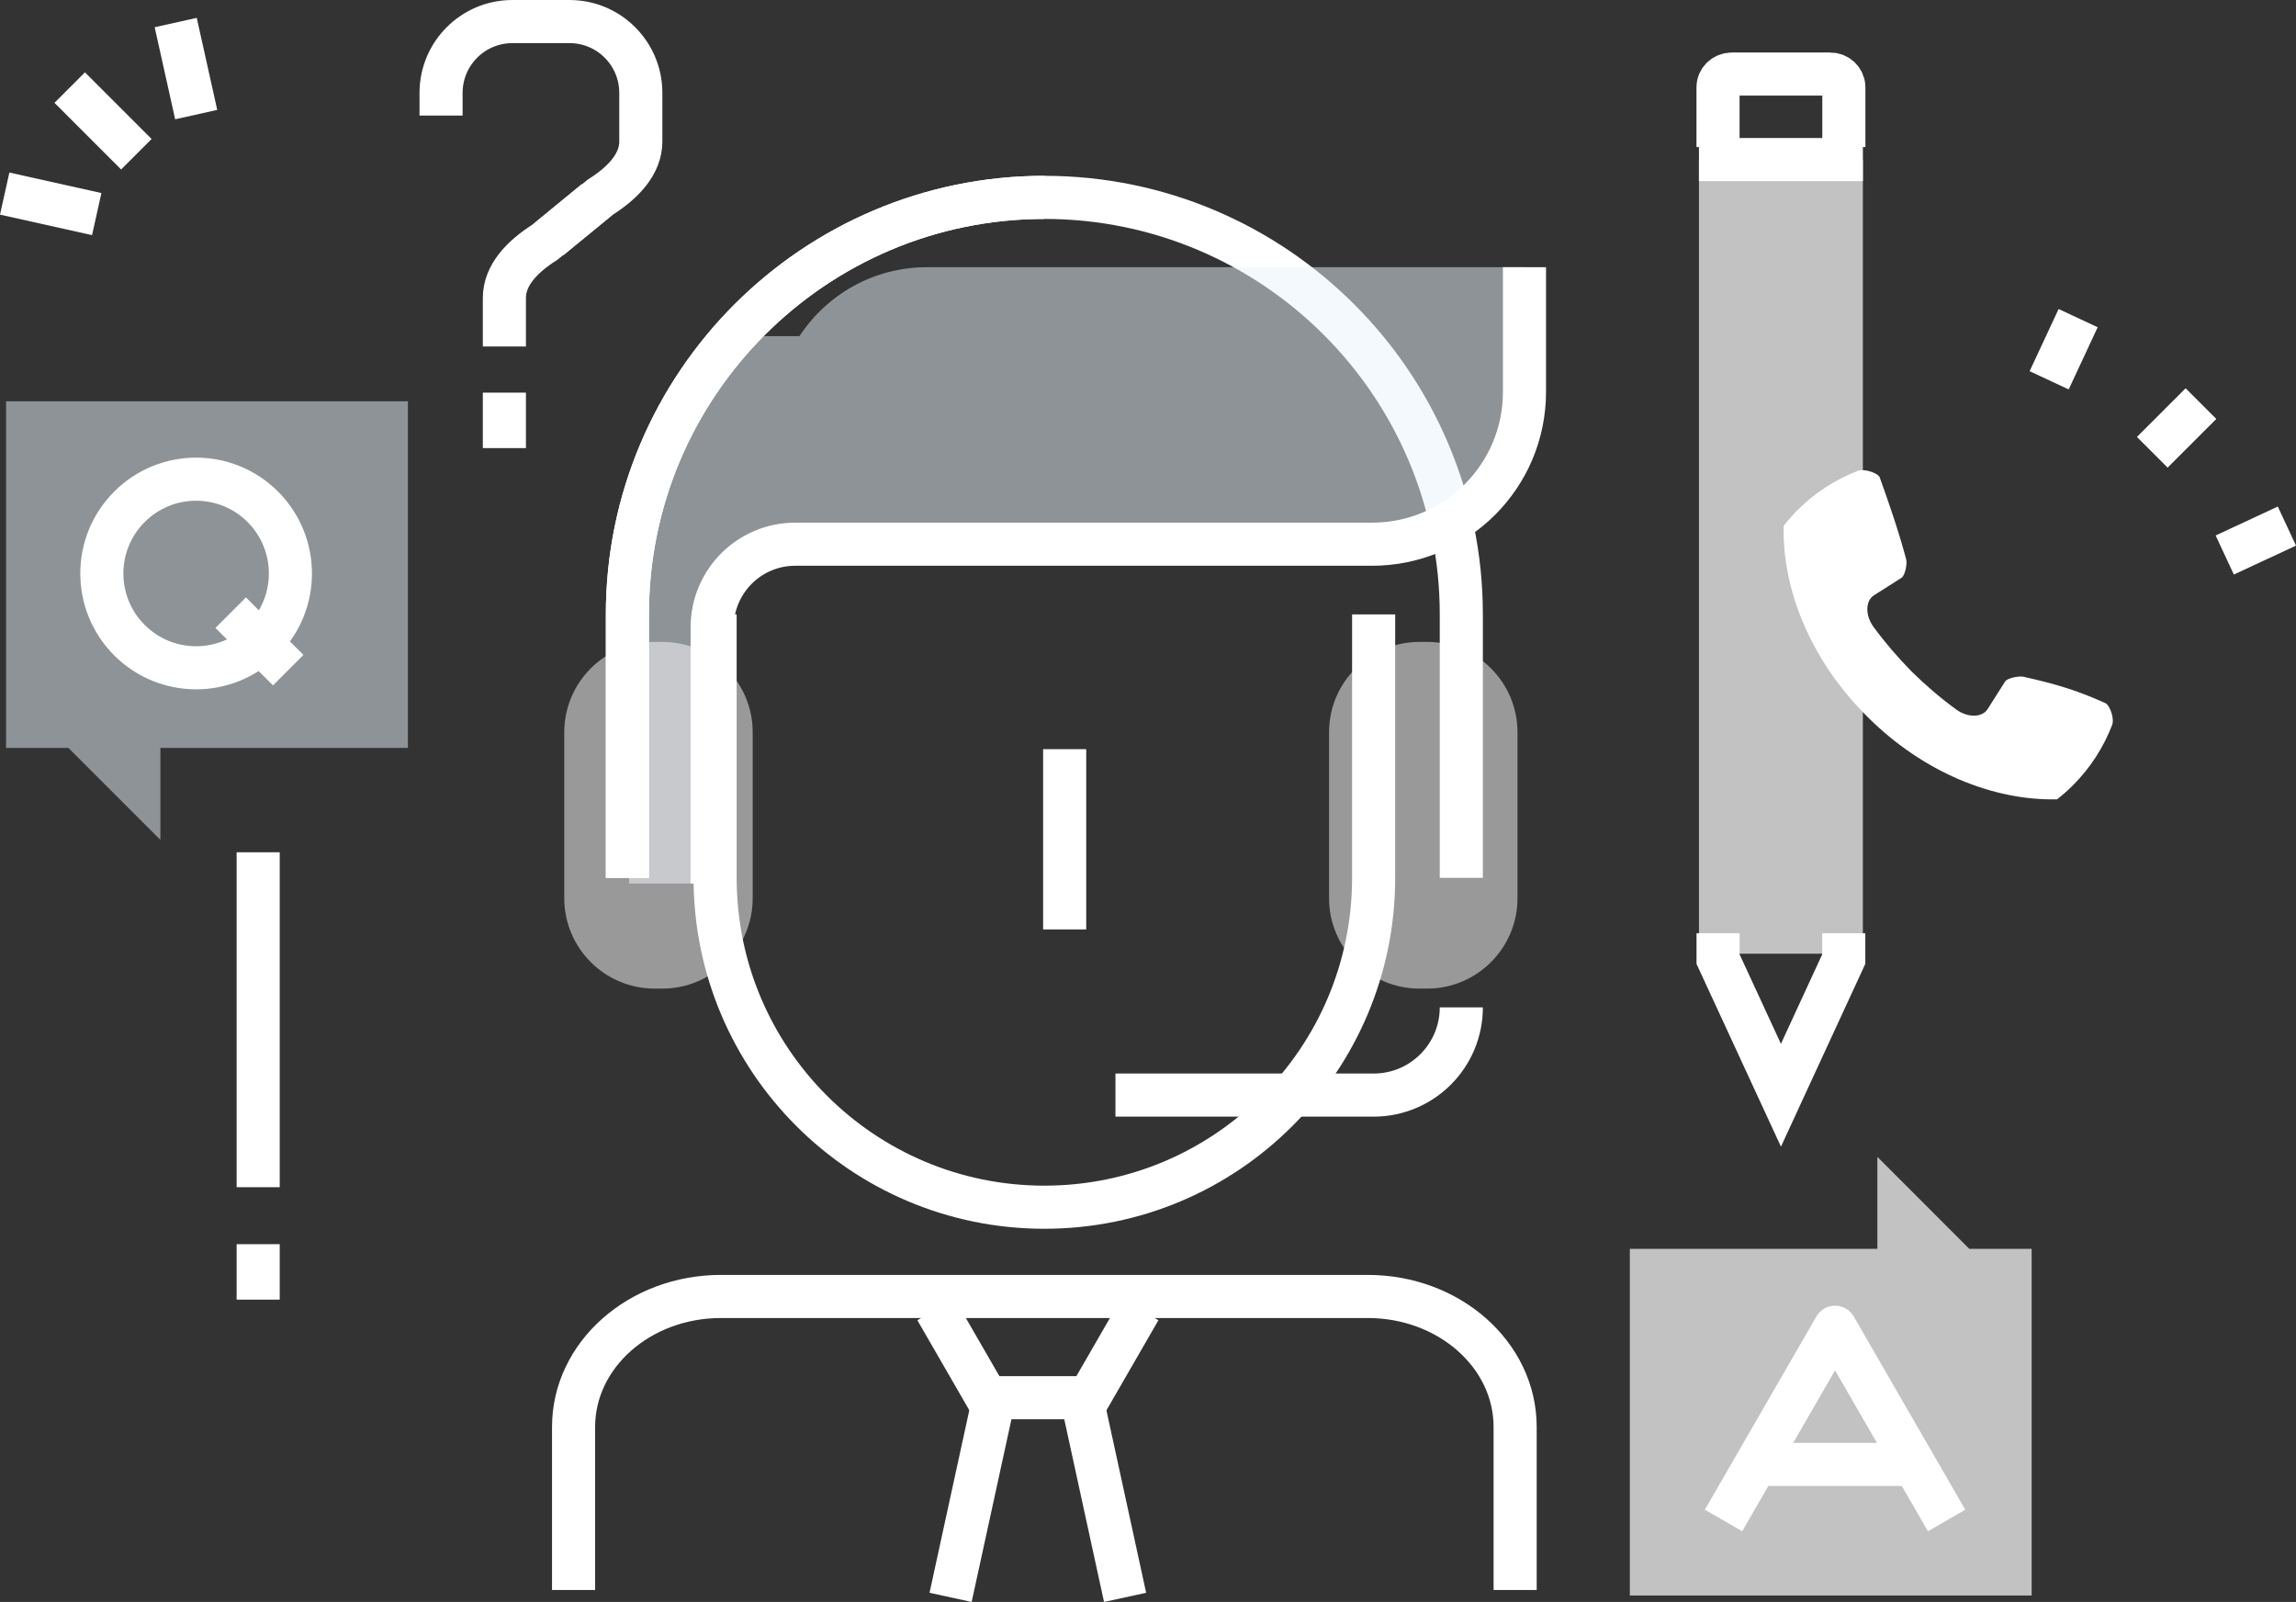
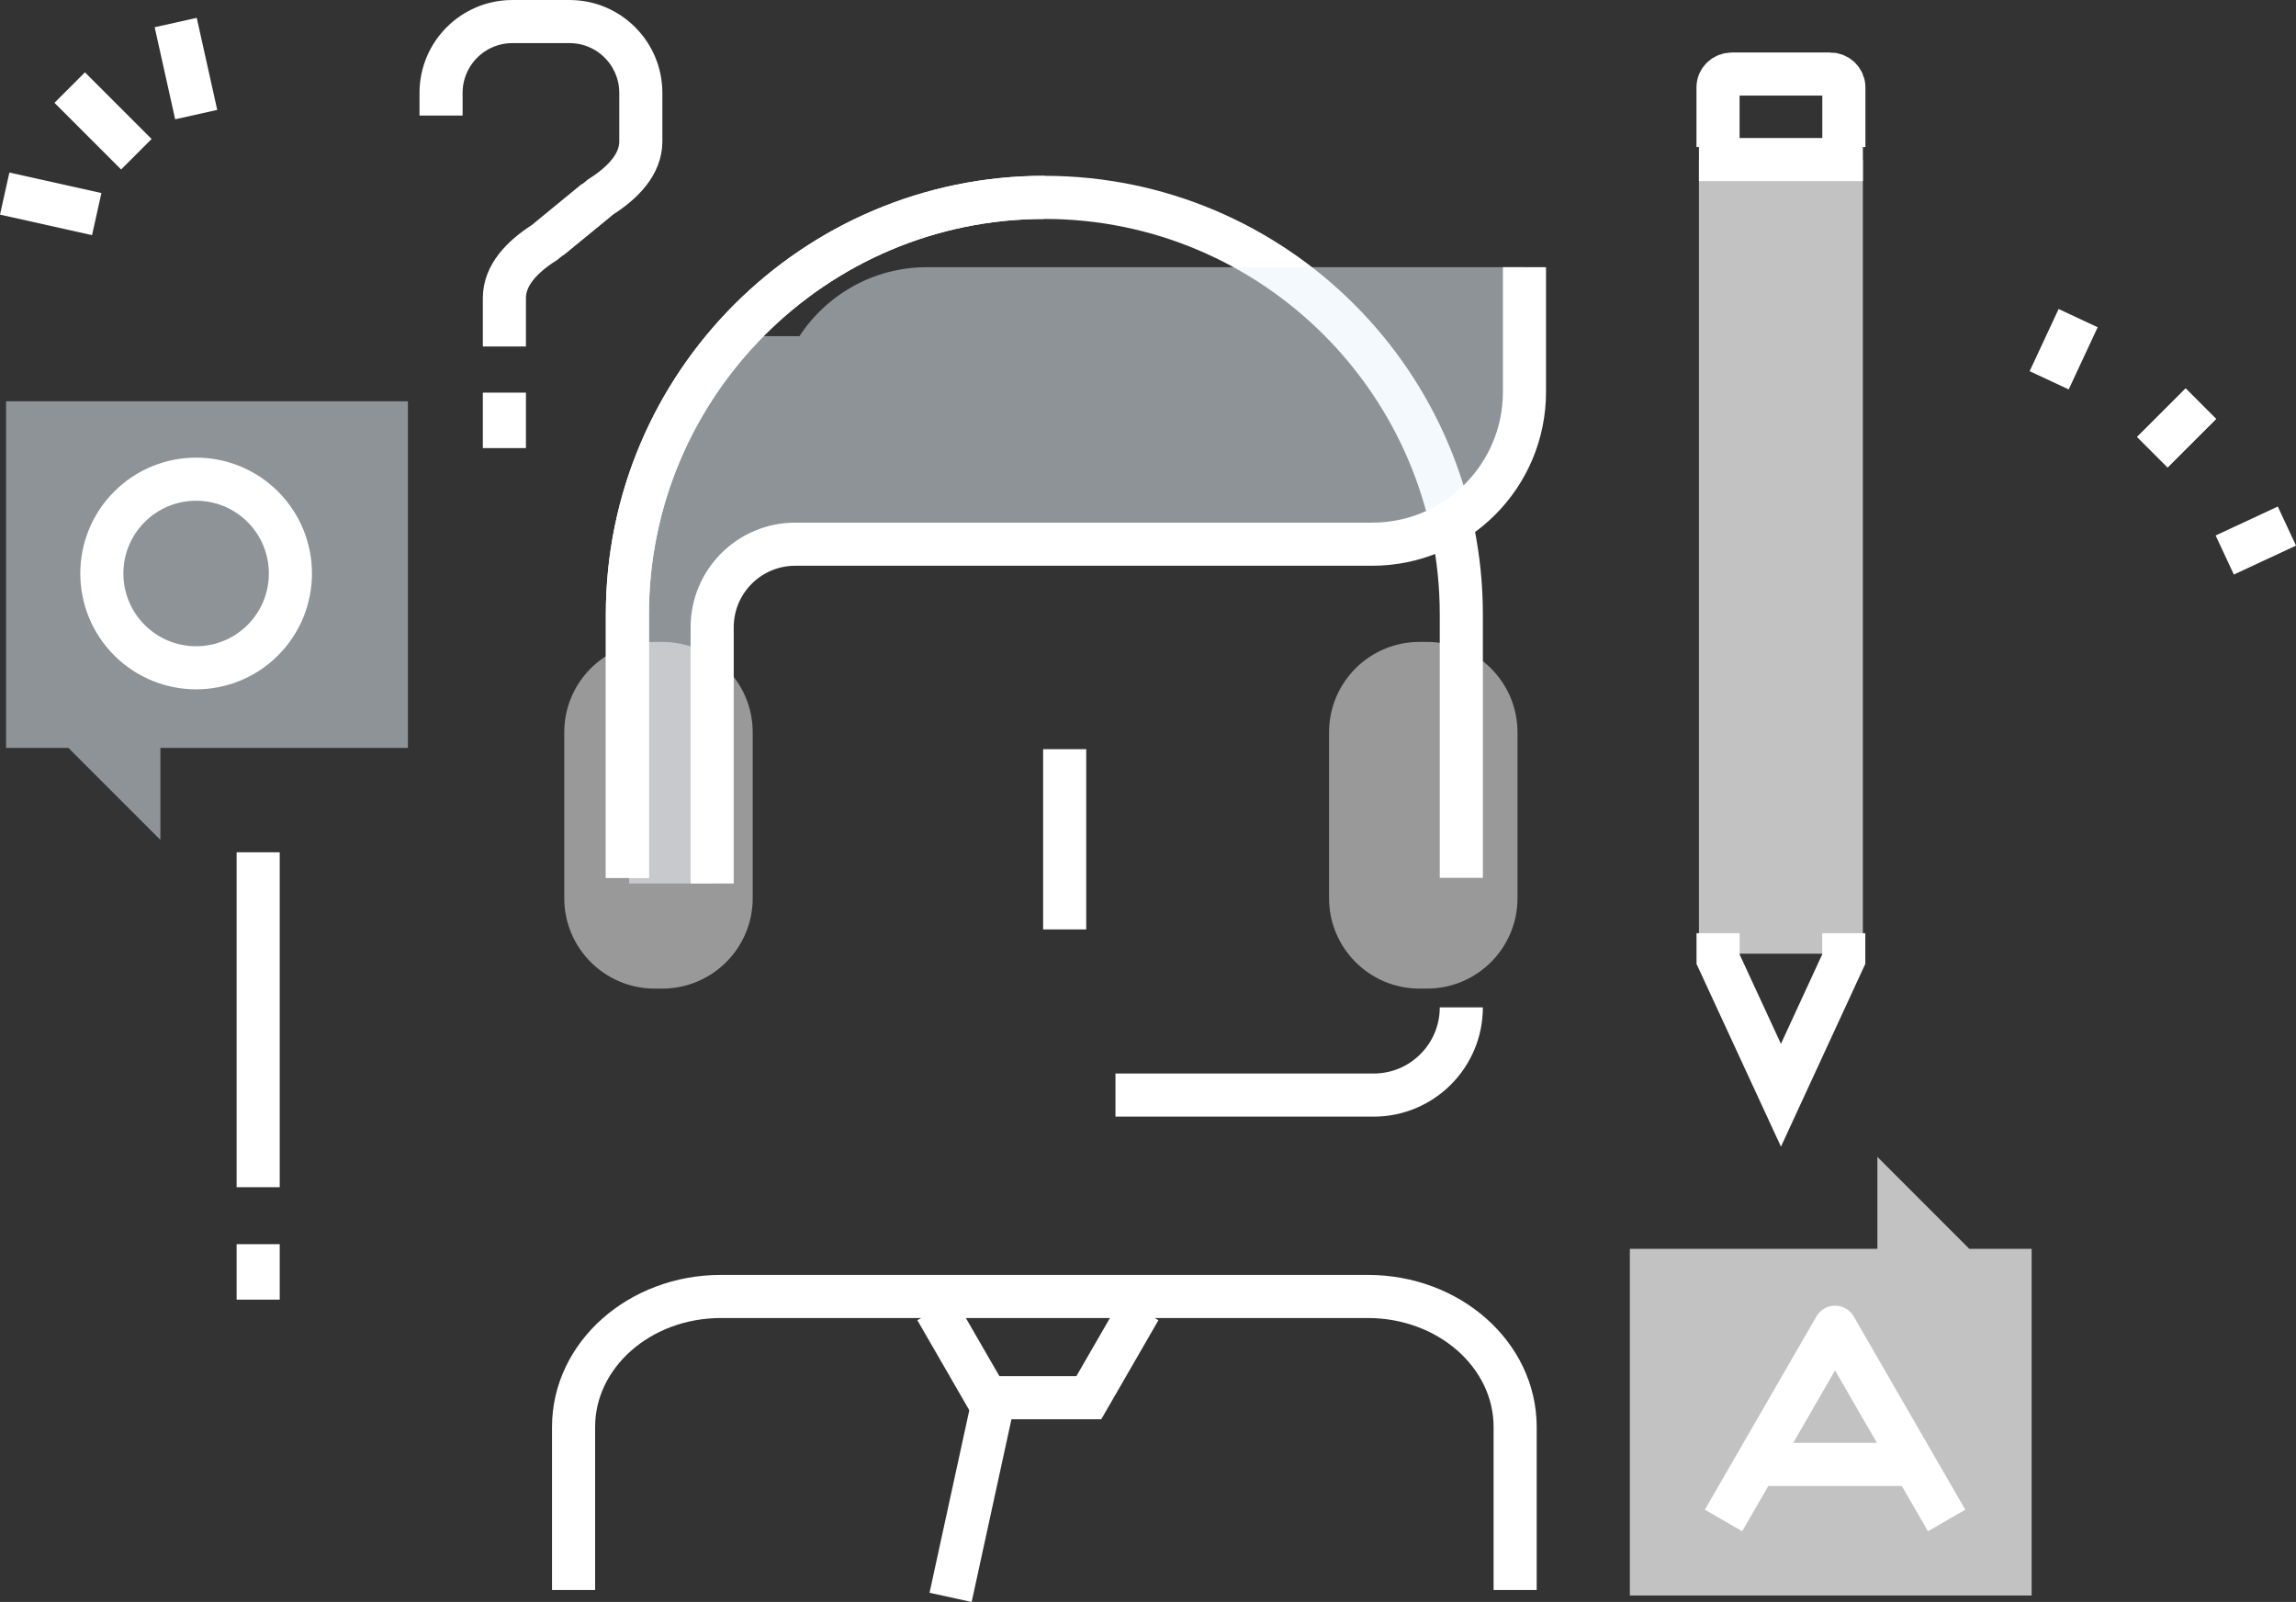
<svg xmlns="http://www.w3.org/2000/svg" version="1.1" x="0px" y="0px" viewBox="0 0 710.21 495.43" style="enable-background:new 0 0 710.21 495.43;" xml:space="preserve">
  <rect x="0" y="0" width="710.21" height="495.43" fill="#333333" stroke="none" />
  <style type="text/css">
	.st0{display:none;}
	.st1{display:inline;fill:#EAF4FE;}
	.st2{fill:#E8841E;}
	.st3{opacity:0.7;fill:#FFFFFF;}
	.st4{opacity:0.5;fill:#EAF4FE;}
	.st5{fill:none;stroke:#FFFFFF;stroke-width:13.333;}
	.st6{opacity:0.5;fill:#FFFFFF;}
	.st7{fill:none;stroke:#FFFFFF;stroke-width:13.333;stroke-miterlimit:10;}
	.st8{fill:none;stroke:#FFFFFF;stroke-width:13.333;stroke-dasharray:13.333;}
	.st9{fill:none;stroke:#FFFFFF;stroke-width:13.333;stroke-linejoin:bevel;stroke-miterlimit:10;}
	.st10{fill:none;stroke:#FFFFFF;stroke-width:13.333;stroke-linecap:round;stroke-miterlimit:10;}
	.st11{fill:none;}
	.st12{fill:#FFFFFF;}
	.st13{fill:none;stroke:#FFFFFF;stroke-width:13.333;stroke-dasharray:13.547,13.547;}
	.st14{fill:none;stroke:#FFFFFF;stroke-width:13.333;stroke-linejoin:bevel;}
	.st15{fill:none;stroke:#FFFFFF;stroke-width:13.333;stroke-dasharray:13.314,13.314;}
	.st16{fill:none;stroke:#FFFFFF;stroke-width:13.333;stroke-linejoin:round;stroke-miterlimit:10;}
</style>
  <g id="Layer_2">
    <g class="st0">
-       <rect x="-101.33" y="-152.86" class="st1" width="901.96" height="901.97" />
-     </g>
+       </g>
  </g>
  <g id="Layer_3">
</g>
  <g id="Layer_4">
    <g>
      <g>
        <path class="st5" d="M194.07,271.49v-81.48c0-71.12,57.86-128.97,128.98-128.97c71.12,0,128.97,57.85,128.97,128.97v81.48" />
        <path class="st6" d="M469.4,277.77c0,15.45-12.53,27.97-27.98,27.97h-2.33c-15.46,0-27.98-12.53-27.98-27.97v-51.28     c0-15.45,12.52-27.97,27.98-27.97h2.33c15.45,0,27.98,12.52,27.98,27.97V277.77z" />
        <path class="st5" d="M177.42,491.73V441.3c0-22.29,20.41-40.35,45.59-40.35h200.07c25.18,0,45.59,18.06,45.59,40.35v50.43" />
-         <path class="st5" d="M424.9,190.01v81.48c0,56.26-45.6,101.86-101.85,101.86l0,0c-56.26,0-101.85-45.6-101.85-101.86v-81.48" />
        <path class="st4" d="M394.39,82.64h-53h-54.7c-16.49,0-30.97,8.48-39.39,21.31H231.1c-1.43,0-2.84,0.11-4.24,0.26     c-18.02,20.18-29.78,46.03-32.27,74.52v94.5h25.7v-79.23c0-14.2,11.51-25.7,25.7-25.7h14.99h80.41h45.95h13.55h10h13.55     c26.03,0,47.12-21.09,47.12-47.11V82.64H394.39z" />
        <path class="st5" d="M220.29,273.23v-79.23c0-14.2,11.51-25.7,25.7-25.7h14.99h80.41h45.95h13.55h10h13.55     c26.03,0,47.12-21.09,47.12-47.11V82.64" />
        <path class="st6" d="M232.83,277.77c0,15.45-12.53,27.97-27.98,27.97h-2.33c-15.46,0-27.98-12.53-27.98-27.97v-51.28     c0-15.45,12.52-27.97,27.98-27.97h2.33c15.45,0,27.98,12.52,27.98,27.97V277.77z" />
        <path class="st5" d="M194.07,271.49v-81.48c0-71.12,57.86-128.97,128.98-128.97" />
        <polyline class="st5" points="352.56,404.96 336.8,432.26 305.29,432.26 289.53,404.96    " />
-         <line class="st5" x1="334.53" y1="432.06" x2="348.02" y2="494.01" />
        <line class="st5" x1="294.04" y1="494.01" x2="307.54" y2="432.06" />
        <path class="st5" d="M452.02,311.55c0,14.97-12.14,27.12-27.12,27.12h-79.86" />
        <line class="st5" x1="329.33" y1="231.69" x2="329.33" y2="287.44" />
      </g>
      <g>
        <path class="st5" d="M136.43,35.74v-7.01c0-12.18,9.88-22.06,22.04-22.06h17.71c12.17,0,22.04,9.88,22.04,22.06v15.01     c0,6.97-5.38,12.7-12.47,17.19l-15.7,12.86" />
        <path class="st5" d="M156.02,107.15V92.14c0-6.97,5.38-12.69,12.47-17.19l15.7-12.88" />
        <line class="st5" x1="156.02" y1="121.43" x2="156.02" y2="138.58" />
      </g>
      <g>
        <line class="st5" x1="79.86" y1="367.16" x2="79.86" y2="263.58" />
        <line class="st5" x1="79.86" y1="384.78" x2="79.86" y2="401.93" />
      </g>
      <g>
        <g>
          <line class="st5" x1="42.18" y1="47.7" x2="21.56" y2="27.08" />
          <g>
            <line class="st5" x1="29.92" y1="66.21" x2="1.45" y2="59.87" />
            <line class="st5" x1="60.69" y1="35.44" x2="54.35" y2="6.97" />
          </g>
        </g>
      </g>
      <g>
        <g>
          <polygon class="st4" points="126.18,124.1 1.88,124.1 1.88,231.31 21.17,231.31 49.61,259.75 49.61,231.31 126.18,231.31           " />
        </g>
        <g>
          <ellipse transform="matrix(0.707 -0.707 0.707 0.707 -107.643 94.865)" class="st16" cx="60.69" cy="177.37" rx="29.17" ry="29.17" />
-           <line class="st16" x1="71.36" y1="189.47" x2="89.15" y2="207.25" />
        </g>
      </g>
      <g>
        <g>
          <polygon class="st3" points="504.15,493.43 628.44,493.43 628.44,386.22 609.15,386.22 580.72,357.78 580.72,386.22       504.15,386.22     " />
        </g>
        <polyline class="st16" points="533.13,470.23 550.38,440.35 567.63,410.47 584.88,440.35 602.14,470.23    " />
        <line class="st16" x1="543.74" y1="452.88" x2="591.52" y2="452.88" />
      </g>
      <g>
        <polyline class="st5" points="570.32,288.61 570.32,296.62 550.89,338.72 531.44,296.63 531.44,288.61    " />
        <rect x="525.53" y="49.35" class="st3" width="50.7" height="245.6" />
        <path class="st5" d="M570.35,45.48l0-18.47c0-2.28-1.91-4.11-4.27-4.11h-30.36c-2.38,0-4.29,1.83-4.29,4.1l0,18.48" />
        <line class="st5" x1="576.24" y1="49.35" x2="525.53" y2="49.35" />
      </g>
      <g>
-         <path class="st12" d="M653.32,224.26c0.82-2.07-0.76-6.21-2.01-6.77c-8.67-3.94-15.27-5.93-25.41-8.19     c-1.29-0.29-4.93,0.33-5.66,1.45c-1.8,2.83-3.59,5.67-5.39,8.5c-1.63,2.64-6.1,2.85-9.77,0.15c-4.9-3.56-9.47-7.5-13.77-11.73     c-4.24-4.32-8.2-8.9-11.78-13.79c-2.69-3.69-2.48-8.15,0.16-9.79c2.83-1.8,5.67-3.59,8.49-5.39c1.12-0.71,1.8-4.37,1.46-5.66     c-2.18-8.25-5.18-17.03-8.2-25.41c-0.47-1.28-4.7-2.81-6.77-2.01c-6.86,2.65-13.22,6.71-18.67,12.15     c-1.54,1.55-2.95,3.18-4.27,4.85c-0.47,19.6,8.28,41.4,25.55,58.69c0.06,0.05,0.1,0.08,0.15,0.13c0.06,0.07,0.12,0.14,0.19,0.21     c17.27,17.27,39.09,26.02,58.68,25.55c1.68-1.31,3.3-2.72,4.85-4.27C646.62,237.47,650.67,231.11,653.32,224.26z" />
        <g>
          <g>
            <line class="st5" x1="680.78" y1="124.85" x2="665.78" y2="139.84" />
            <line class="st5" x1="642.82" y1="98.39" x2="633.86" y2="117.61" />
            <line class="st5" x1="707.39" y1="162.69" x2="688.17" y2="171.65" />
            <line class="st5" x1="680.78" y1="124.85" x2="665.78" y2="139.84" />
          </g>
        </g>
      </g>
    </g>
  </g>
</svg>